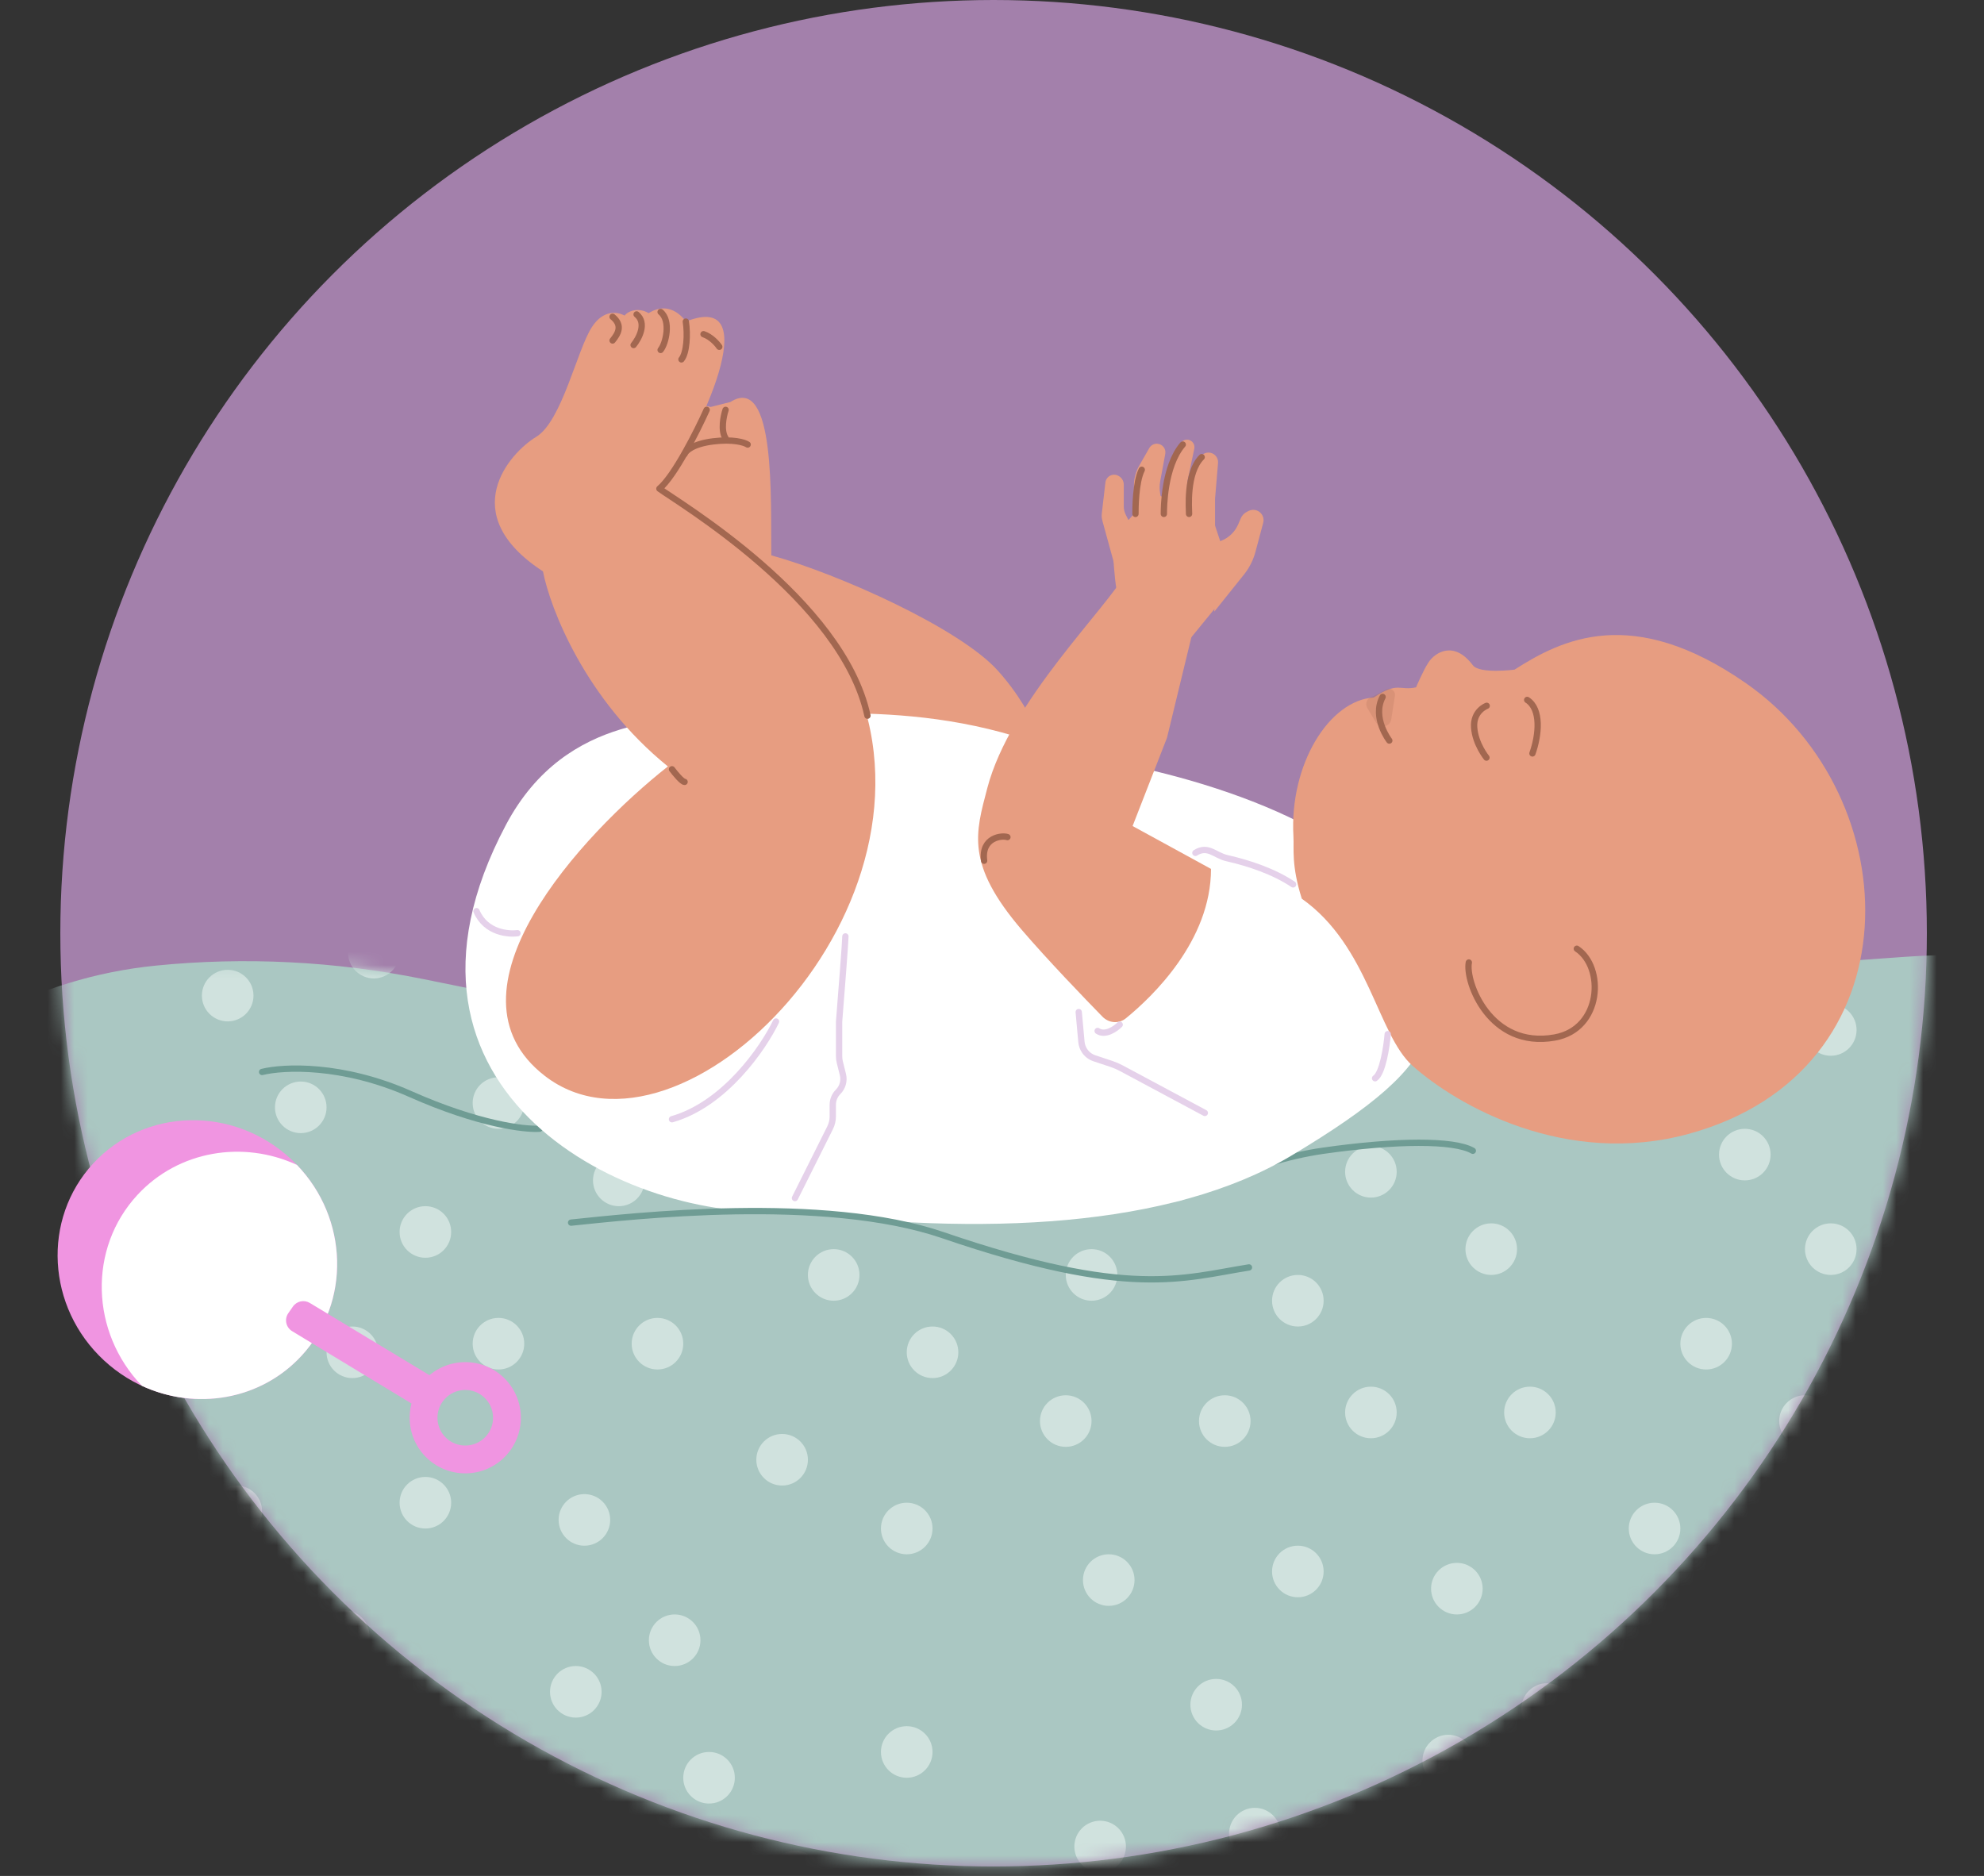
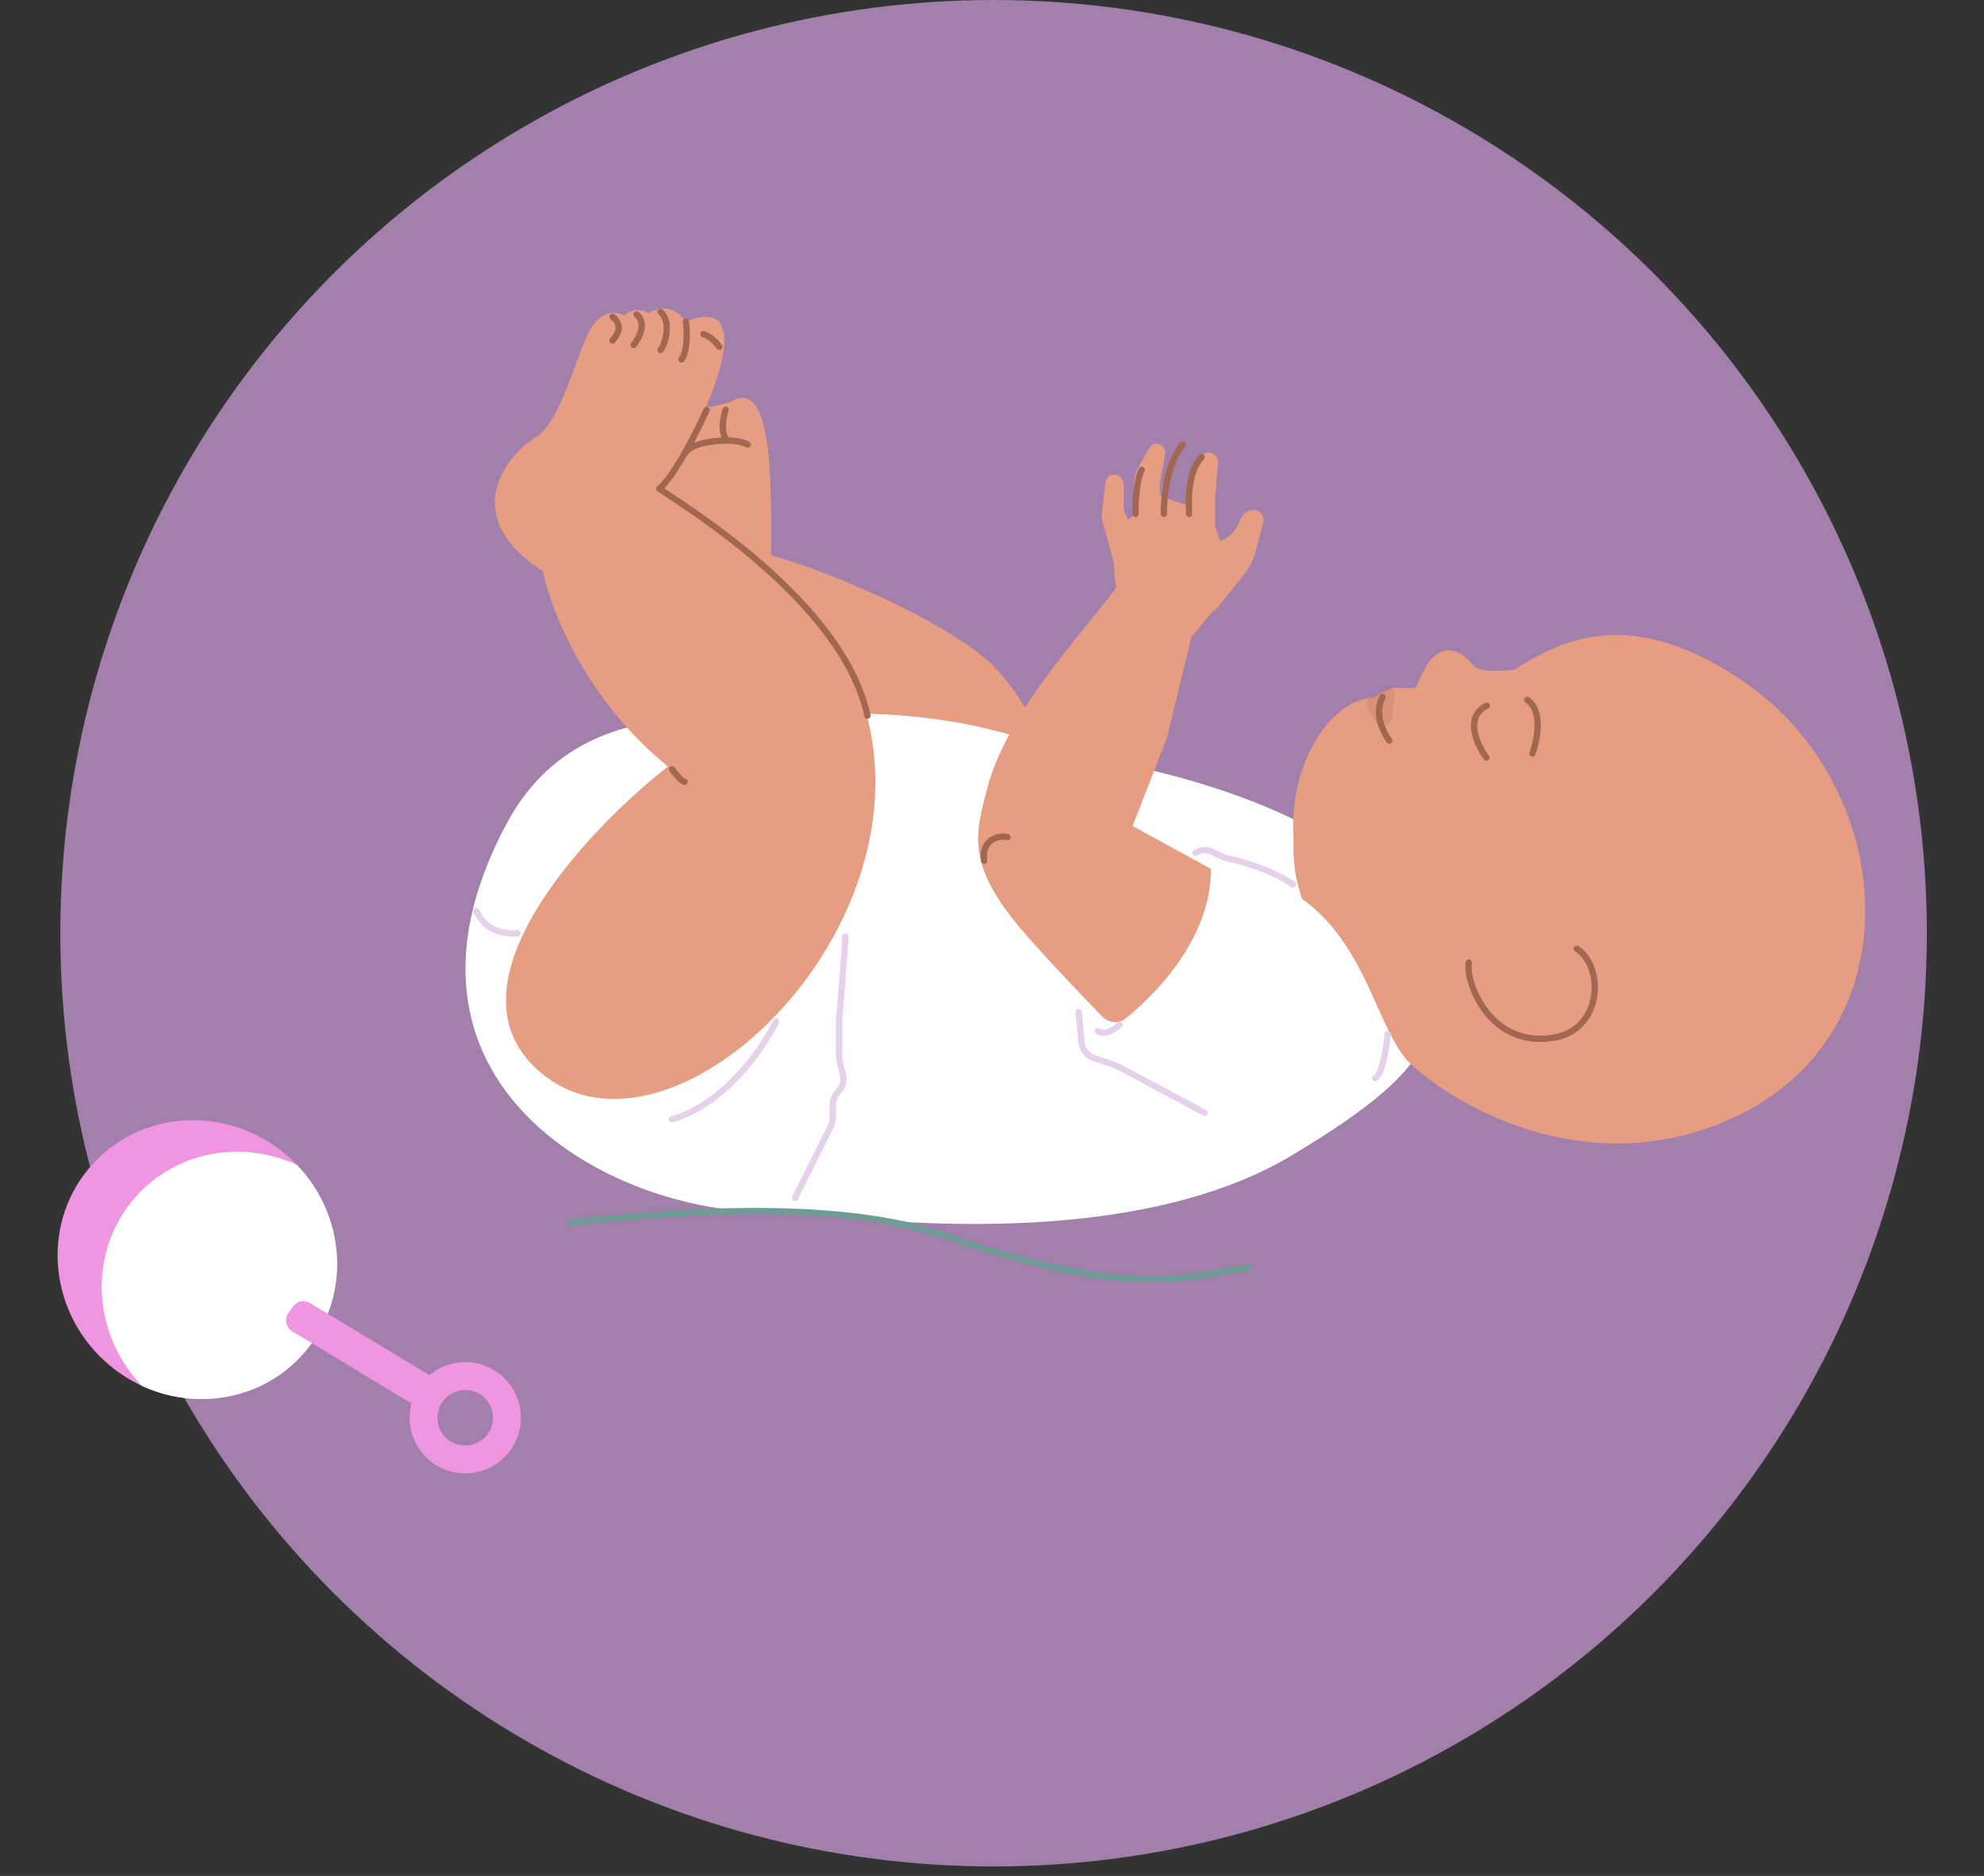
<svg xmlns="http://www.w3.org/2000/svg" fill="none" height="139" viewBox="0 0 147 139" width="147">
  <rect x="0" y="0" width="147" height="139" fill="#333333" stroke="none" />
  <circle cx="73.618" cy="69.148" fill="#A380AB" r="69.148" />
  <mask height="139" id="mask0_2481_6355" maskUnits="userSpaceOnUse" style="mask-type:alpha" width="139" x="4" y="0">
-     <circle cx="73.618" cy="69.148" fill="#A380AB" r="69.148" />
-   </mask>
+     </mask>
  <g mask="url(#mask0_2481_6355)">
    <path d="M-18.287 106.906C-19.535 88.995 -6.324 73.335 11.541 71.548C18.158 70.886 24.837 71.222 31.354 72.544L44.28 75.165C51.344 76.598 58.575 77.03 65.759 76.449L86.7 74.755L141.13 70.898C144.395 70.666 147.674 70.709 150.933 71.024L174.508 73.305C191.22 74.923 203.972 88.968 203.972 105.758C203.972 120.968 193.455 134.158 178.626 137.544L106.79 153.949L88.508 156.541C79.87 157.766 71.102 157.775 62.461 156.568L52.773 155.214C46.752 154.373 40.839 152.889 35.133 150.789L4.893 139.654C-8.16 134.847 -17.178 122.83 -18.144 108.955L-18.287 106.906Z" fill="#AAC7C2" />
    <mask height="88" id="mask1_2481_6355" maskUnits="userSpaceOnUse" style="mask-type:alpha" width="223" x="-19" y="70">
      <path d="M-18.287 106.906C-19.535 88.995 -6.324 73.335 11.541 71.548C18.158 70.886 24.837 71.222 31.354 72.544L44.28 75.165C51.344 76.598 58.575 77.03 65.759 76.449L86.7 74.755L141.13 70.898C144.395 70.666 147.674 70.709 150.933 71.024L174.508 73.305C191.22 74.923 203.972 88.968 203.972 105.758C203.972 120.968 193.455 134.158 178.626 137.544L106.79 153.949L88.508 156.541C79.87 157.766 71.102 157.775 62.461 156.568L52.773 155.214C46.752 154.373 40.839 152.889 35.133 150.789L4.893 139.654C-8.16 134.847 -17.178 122.83 -18.144 108.955L-18.287 106.906Z" fill="#D0E2DE" />
    </mask>
    <g mask="url(#mask1_2481_6355)">
      <circle cx="1.911" cy="1.911" fill="#D0E2DE" r="1.911" transform="matrix(-1 0 0 1 83.424 134.908)" />
      <circle cx="1.911" cy="1.911" fill="#D0E2DE" r="1.911" transform="matrix(-1 0 0 1 92.021 124.4)" />
      <circle cx="1.911" cy="1.911" fill="#D0E2DE" r="1.911" transform="matrix(-1 0 0 1 94.887 133.953)" />
      <circle cx="1.911" cy="1.911" fill="#D0E2DE" r="1.911" transform="matrix(-1 0 0 1 119.089 134.908)" />
      <circle cx="1.911" cy="1.911" fill="#D0E2DE" r="1.911" transform="matrix(-1 0 0 1 116.541 124.718)" />
      <circle cx="1.911" cy="1.911" fill="#D0E2DE" r="1.911" transform="matrix(-1 0 0 1 109.217 128.54)" />
      <circle cx="1.911" cy="1.911" fill="#D0E2DE" r="1.911" transform="matrix(-1 0 0 1 133.737 132.997)" />
      <circle cx="1.911" cy="1.911" fill="#D0E2DE" r="1.911" transform="matrix(-1 0 0 1 18.781 129.813)" />
      <circle cx="1.911" cy="1.911" fill="#D0E2DE" r="1.911" transform="matrix(-1 0 0 1 27.379 119.305)" />
      <circle cx="1.911" cy="1.911" fill="#D0E2DE" r="1.911" transform="matrix(-1 0 0 1 30.245 128.858)" />
      <circle cx="1.911" cy="1.911" fill="#D0E2DE" r="1.911" transform="matrix(-1 0 0 1 42.664 136.501)" />
      <circle cx="1.911" cy="1.911" fill="#D0E2DE" r="1.911" transform="matrix(-1 0 0 1 54.446 129.813)" />
      <circle cx="1.911" cy="1.911" fill="#D0E2DE" r="1.911" transform="matrix(-1 0 0 1 51.899 119.623)" />
      <circle cx="1.911" cy="1.911" fill="#D0E2DE" r="1.911" transform="matrix(-1 0 0 1 44.574 123.445)" />
      <circle cx="1.911" cy="1.911" fill="#D0E2DE" r="1.911" transform="matrix(-1 0 0 1 60.815 137.138)" />
      <circle cx="1.911" cy="1.911" fill="#D0E2DE" r="1.911" transform="matrix(-1 0 0 1 69.094 127.902)" />
      <circle cx="1.911" cy="1.911" fill="#D0E2DE" r="1.911" transform="matrix(-1 0 0 1 103.485 84.914)" />
      <circle cx="1.911" cy="1.911" fill="#D0E2DE" r="1.911" transform="matrix(-1 0 0 1 88.837 85.232)" />
      <circle cx="1.911" cy="1.911" fill="#D0E2DE" r="1.911" transform="matrix(-1 0 0 1 83.424 76.953)" />
-       <circle cx="1.911" cy="1.911" fill="#D0E2DE" r="1.911" transform="matrix(-1 0 0 1 82.787 92.556)" />
      <circle cx="1.911" cy="1.911" fill="#D0E2DE" r="1.911" transform="matrix(-1 0 0 1 80.876 103.383)" />
      <circle cx="1.911" cy="1.911" fill="#D0E2DE" r="1.911" transform="matrix(-1 0 0 1 84.061 115.165)" />
      <circle cx="1.911" cy="1.911" fill="#D0E2DE" r="1.911" transform="matrix(-1 0 0 1 92.658 103.383)" />
      <circle cx="1.911" cy="1.911" fill="#D0E2DE" r="1.911" transform="matrix(-1 0 0 1 94.25 73.768)" />
      <circle cx="1.911" cy="1.911" fill="#D0E2DE" r="1.911" transform="matrix(-1 0 0 1 107.307 69.947)" />
      <circle cx="1.911" cy="1.911" fill="#D0E2DE" r="1.911" transform="matrix(-1 0 0 1 125.457 70.584)" />
      <circle cx="1.911" cy="1.911" fill="#D0E2DE" r="1.911" transform="matrix(-1 0 0 1 120.362 80.774)" />
      <circle cx="1.911" cy="1.911" fill="#D0E2DE" r="1.911" transform="matrix(-1 0 0 1 131.189 83.64)" />
      <circle cx="1.911" cy="1.911" fill="#D0E2DE" r="1.911" transform="matrix(-1 0 0 1 137.558 74.405)" />
      <circle cx="1.911" cy="1.911" fill="#D0E2DE" r="1.911" transform="matrix(-1 0 0 1 128.324 97.652)" />
      <circle cx="1.911" cy="1.911" fill="#D0E2DE" r="1.911" transform="matrix(-1 0 0 1 137.558 90.645)" />
      <circle cx="1.911" cy="1.911" fill="#D0E2DE" r="1.911" transform="matrix(-1 0 0 1 135.647 103.383)" />
      <circle cx="1.911" cy="1.911" fill="#D0E2DE" r="1.911" transform="matrix(-1 0 0 1 133.737 116.439)" />
      <circle cx="1.911" cy="1.911" fill="#D0E2DE" r="1.911" transform="matrix(-1 0 0 1 124.502 111.344)" />
      <circle cx="1.911" cy="1.911" fill="#D0E2DE" r="1.911" transform="matrix(-1 0 0 1 109.854 115.802)" />
      <circle cx="1.911" cy="1.911" fill="#D0E2DE" r="1.911" transform="matrix(-1 0 0 1 103.485 102.746)" />
      <circle cx="1.911" cy="1.911" fill="#D0E2DE" r="1.911" transform="matrix(-1 0 0 1 115.268 102.746)" />
      <circle cx="1.911" cy="1.911" fill="#D0E2DE" r="1.911" transform="matrix(-1 0 0 1 112.401 90.645)" />
      <circle cx="1.911" cy="1.911" fill="#D0E2DE" r="1.911" transform="matrix(-1 0 0 1 98.072 94.467)" />
      <circle cx="1.911" cy="1.911" fill="#D0E2DE" r="1.911" transform="matrix(-1 0 0 1 98.072 114.528)" />
      <circle cx="1.911" cy="1.911" fill="#D0E2DE" r="1.911" transform="matrix(-1 0 0 1 38.843 79.819)" />
      <circle cx="1.911" cy="1.911" fill="#D0E2DE" r="1.911" transform="matrix(-1 0 0 1 24.195 80.137)" />
      <circle cx="1.911" cy="1.911" fill="#D0E2DE" r="1.911" transform="matrix(-1 0 0 1 18.781 71.858)" />
      <circle cx="1.911" cy="1.911" fill="#D0E2DE" r="1.911" transform="matrix(-1 0 0 1 18.144 87.461)" />
      <circle cx="1.911" cy="1.911" fill="#D0E2DE" r="1.911" transform="matrix(-1 0 0 1 16.233 98.288)" />
      <circle cx="1.911" cy="1.911" fill="#D0E2DE" r="1.911" transform="matrix(-1 0 0 1 19.418 110.07)" />
      <circle cx="1.911" cy="1.911" fill="#D0E2DE" r="1.911" transform="matrix(-1 0 0 1 28.016 98.288)" />
      <circle cx="1.911" cy="1.911" fill="#D0E2DE" r="1.911" transform="matrix(-1 0 0 1 29.608 68.673)" />
      <circle cx="1.911" cy="1.911" fill="#D0E2DE" r="1.911" transform="matrix(-1 0 0 1 55.72 75.679)" />
      <circle cx="1.911" cy="1.911" fill="#D0E2DE" r="1.911" transform="matrix(-1 0 0 1 66.547 78.545)" />
      <circle cx="1.911" cy="1.911" fill="#D0E2DE" r="1.911" transform="matrix(-1 0 0 1 72.916 69.31)" />
      <circle cx="1.911" cy="1.911" fill="#D0E2DE" r="1.911" transform="matrix(-1 0 0 1 63.681 92.556)" />
      <circle cx="1.911" cy="1.911" fill="#D0E2DE" r="1.911" transform="matrix(-1 0 0 1 72.916 85.551)" />
      <circle cx="1.911" cy="1.911" fill="#D0E2DE" r="1.911" transform="matrix(-1 0 0 1 71.005 98.288)" />
      <circle cx="1.911" cy="1.911" fill="#D0E2DE" r="1.911" transform="matrix(-1 0 0 1 69.094 111.344)" />
      <circle cx="1.911" cy="1.911" fill="#D0E2DE" r="1.911" transform="matrix(-1 0 0 1 59.86 106.25)" />
      <circle cx="1.911" cy="1.911" fill="#D0E2DE" r="1.911" transform="matrix(-1 0 0 1 45.211 110.707)" />
      <circle cx="1.911" cy="1.911" fill="#D0E2DE" r="1.911" transform="matrix(-1 0 0 1 38.843 97.651)" />
      <circle cx="1.911" cy="1.911" fill="#D0E2DE" r="1.911" transform="matrix(-1 0 0 1 50.625 97.651)" />
-       <circle cx="1.911" cy="1.911" fill="#D0E2DE" r="1.911" transform="matrix(-1 0 0 1 47.759 85.551)" />
      <circle cx="1.911" cy="1.911" fill="#D0E2DE" r="1.911" transform="matrix(-1 0 0 1 33.429 89.372)" />
-       <circle cx="1.911" cy="1.911" fill="#D0E2DE" r="1.911" transform="matrix(-1 0 0 1 33.429 109.434)" />
    </g>
    <path d="M39.978 83.632C38.888 83.71 35.446 83.305 30.4 81.062C25.354 78.82 20.977 79.038 19.42 79.427" stroke="#6F9C94" stroke-linecap="round" stroke-width="0.467" />
    <path d="M86.7 88.538C87.727 88.911 92.553 86.046 98.019 85.267C103.486 84.489 107.735 84.467 109.126 85.267" stroke="#6F9C94" stroke-linecap="round" stroke-width="0.467" />
  </g>
  <path d="M21.539 85.861C17.282 81.921 10.734 82.072 6.915 86.198C3.096 90.325 3.451 96.864 7.709 100.804C11.966 104.745 18.514 104.594 22.333 100.468C26.152 96.341 25.797 89.802 21.539 85.861Z" fill="#F095E1" />
  <path clip-rule="evenodd" d="M22 86.313C18.026 84.479 13.236 85.239 10.186 88.534C6.509 92.506 6.701 98.715 10.519 102.688C14.493 104.523 19.283 103.763 22.333 100.467C26.009 96.495 25.817 90.286 22 86.313Z" fill="white" fill-rule="evenodd" />
  <path d="M21.363 97.299C21.053 97.741 21.183 98.353 21.644 98.633L30.97 104.285L32.217 102.136L22.955 96.543C22.534 96.288 21.988 96.404 21.706 96.807L21.363 97.299Z" fill="#F095E1" />
  <path d="M31.449 102.251C29.904 103.921 30.004 106.528 31.674 108.073C33.344 109.618 35.951 109.518 37.496 107.848C39.041 106.178 38.941 103.571 37.271 102.026C35.602 100.48 32.994 100.581 31.449 102.251ZM35.984 106.449C35.212 107.283 33.908 107.334 33.073 106.561C32.239 105.789 32.188 104.485 32.961 103.65C33.733 102.816 35.037 102.765 35.872 103.538C36.707 104.31 36.757 105.614 35.984 106.449Z" fill="#F095E1" />
  <path d="M63.351 59.441C56.424 56.743 52.182 51.475 50.927 49.177C43.788 47.202 46.27 42.038 47.693 40.482C49.115 38.925 48.655 33.923 49.185 32.119C49.715 30.316 50.343 31.465 50.608 30.563C50.819 29.841 52.062 29.99 52.657 30.155L54.111 29.788C57.491 27.652 57.095 37.129 57.147 41.148C62.144 42.531 71.114 46.549 73.934 49.694C85.563 62.662 72.789 86.429 61.453 82.317C52.385 79.027 58.94 65.695 63.351 59.441Z" fill="#E79D81" />
  <path d="M79.218 56.028C68.403 51.272 58.444 53.455 53.276 52.792C50.364 53.561 42.02 52.575 37.486 61.12C26.906 81.058 46.827 90.663 58.257 89.719C72.695 91.614 86.728 90.98 95.662 85.638C107.876 78.335 107.78 75.236 103.26 66.794C99.645 60.041 84.579 56.454 79.218 56.028Z" fill="white" />
  <path d="M83.473 42.377C82.028 45.087 74.85 51.904 73.15 58.402C72.286 61.707 71.515 64.009 75.72 68.915C77.615 71.125 80.338 73.951 81.681 75.328C82.153 75.811 82.896 75.879 83.418 75.453C85.368 73.864 89.727 69.714 89.727 64.382L83.917 61.205L86.466 54.665L88.335 46.956L83.473 42.377Z" fill="#E79D81" />
  <path d="M49.485 56.789C43.372 51.842 40.768 45.093 40.23 42.336C33.676 38.065 37.797 33.532 39.717 32.377C41.636 31.223 42.749 25.933 43.85 24.244C44.951 22.555 46.277 23.385 46.277 23.385C46.677 22.895 47.51 22.85 48.056 23.206C49.747 22.137 50.815 23.828 50.815 23.828C56.865 21.422 51.851 32.265 49.01 36.028C53.597 39.017 61.349 45.963 63.193 50.083C70.797 67.069 50.474 87.509 40.374 79.724C32.295 73.496 43.082 61.839 49.485 56.789Z" fill="#E79D81" />
  <path d="M53.761 30.369C53.605 30.836 53.387 31.91 53.761 32.471" stroke="#A26750" stroke-linecap="round" stroke-linejoin="round" stroke-width="0.467" />
  <path d="M55.396 32.938C55.163 32.783 54.322 32.518 52.827 32.705C51.331 32.892 50.802 33.406 50.724 33.64" stroke="#A26750" stroke-linecap="round" stroke-linejoin="round" stroke-width="0.467" />
  <path d="M53.294 25.696C53.138 25.463 52.686 24.949 52.126 24.762" stroke="#A26750" stroke-linecap="round" stroke-linejoin="round" stroke-width="0.467" />
  <path d="M52.359 30.368C51.658 31.926 49.977 35.274 48.855 36.209C50.101 37.143 62.404 44.385 64.273 53.029" stroke="#A26750" stroke-linecap="round" stroke-linejoin="round" stroke-width="0.467" />
  <path d="M50.49 26.63C50.891 26.141 50.958 24.762 50.815 23.828" stroke="#A26750" stroke-linecap="round" stroke-width="0.467" />
  <path d="M48.946 25.93C49.346 25.44 49.729 23.757 48.946 23.117" stroke="#A26750" stroke-linecap="round" stroke-width="0.467" />
  <path d="M46.945 25.565C47.345 25.075 47.95 23.936 47.166 23.296" stroke="#A26750" stroke-linecap="round" stroke-width="0.467" />
  <path d="M45.387 25.229C45.787 24.739 46.17 24.115 45.387 23.474" stroke="#A26750" stroke-linecap="round" stroke-width="0.467" />
  <path d="M88.569 63.195C89.503 62.607 90.013 63.381 90.905 63.584C92.525 63.951 94.391 64.574 95.811 65.528" stroke="#E5D1EA" stroke-linecap="round" stroke-width="0.467" />
  <path d="M49.79 57C50.023 57.311 50.537 57.934 50.724 57.934" stroke="#A26750" stroke-linecap="round" stroke-linejoin="round" stroke-width="0.467" />
  <path d="M57.499 75.689C56.564 77.636 53.714 81.81 49.789 82.931" stroke="#E5D1EA" stroke-linecap="round" stroke-linejoin="round" stroke-width="0.467" />
  <path d="M104.921 50.927C104.921 50.927 105.447 49.671 105.856 49.058C106.323 48.357 107.725 47.423 109.126 49.292C109.622 49.952 112.216 49.617 112.216 49.617C115.691 47.397 120.916 44.74 129.373 50.63C141.482 59.062 142.099 79.351 125.147 84.007C116.029 86.511 107.96 81.92 104.646 78.957C102.062 76.646 101.406 70.088 96.454 66.59C95.666 64.086 95.888 62.924 95.833 61.951C95.536 56.633 98.486 51.883 101.785 51.683C103.587 50.471 103.696 51.202 104.921 50.927Z" fill="#E79D81" />
  <path d="M103.083 53.297L103.351 51.554C103.413 51.154 102.958 50.881 102.634 51.124C102.602 51.148 102.567 51.17 102.531 51.188L101.686 51.61C101.663 51.622 101.638 51.632 101.613 51.64C101.273 51.754 101.125 52.153 101.31 52.461L101.945 53.521C102.152 53.864 102.626 53.923 102.91 53.639C103.002 53.547 103.063 53.427 103.083 53.297Z" fill="#A26750" opacity="0.2" />
  <path d="M116.831 70.296C118.904 71.657 118.7 76.249 115.194 76.874C110.376 77.734 108.55 72.723 108.83 71.315" stroke="#A26750" stroke-linecap="round" stroke-linejoin="round" stroke-width="0.467" />
  <path d="M110.154 52.297C110.154 52.297 109.141 52.67 109.224 53.895C109.307 55.121 110.136 56.136 110.136 56.136" stroke="#A26750" stroke-linecap="round" stroke-linejoin="round" stroke-width="0.467" />
  <path d="M102.938 54.873C102.938 54.873 101.629 53.183 102.442 51.64" stroke="#A26750" stroke-linecap="round" stroke-linejoin="round" stroke-width="0.467" />
  <path d="M42.314 90.591C46.83 90.124 61.038 88.497 69.88 91.526C83.663 96.247 87.634 94.69 92.54 93.911" stroke="#6F9C94" stroke-linecap="round" stroke-linejoin="round" stroke-width="0.467" />
  <path d="M113.153 51.861C114.217 52.546 114.026 54.468 113.542 55.826" stroke="#A26750" stroke-linecap="round" stroke-linejoin="round" stroke-width="0.467" />
  <path d="M79.925 74.989L80.126 77.202C80.147 77.436 80.227 77.661 80.357 77.856V77.856C80.531 78.118 80.787 78.313 81.085 78.412L82.351 78.834C82.602 78.918 82.846 79.023 83.079 79.148L89.269 82.464" stroke="#E5D1EA" stroke-linecap="round" stroke-width="0.467" />
  <path d="M82.962 75.923C82.65 76.235 81.887 76.764 81.327 76.39" stroke="#E5D1EA" stroke-linecap="round" stroke-linejoin="round" stroke-width="0.467" />
  <path d="M102.819 76.624C102.741 77.558 102.445 79.521 101.884 79.894" stroke="#E5D1EA" stroke-linecap="round" stroke-linejoin="round" stroke-width="0.467" />
  <path d="M38.343 69.148C37.72 69.226 36.006 69.148 35.306 67.513" stroke="#E5D1EA" stroke-linecap="round" stroke-linejoin="round" stroke-width="0.467" />
  <path d="M62.638 69.382C62.638 69.756 62.327 73.743 62.171 75.689V78.263C62.171 78.416 62.19 78.568 62.227 78.716L62.453 79.621C62.568 80.081 62.433 80.567 62.098 80.901V80.901C61.846 81.154 61.703 81.497 61.703 81.855V82.724C61.703 83.014 61.636 83.3 61.506 83.56L58.9 88.772" stroke="#E5D1EA" stroke-linecap="round" stroke-linejoin="round" stroke-width="0.467" />
  <path d="M82.495 40.648C82.442 41.018 82.573 42.828 82.729 43.685L88.102 47.423L90.204 44.853L90.905 41.583L89.737 38.078L85.766 36.677L84.13 37.845C83.897 38.468 82.729 39.013 82.495 40.648Z" fill="#E79D81" />
  <path d="M81.677 38.58L82.547 41.749L83.731 38.779L83.411 38.141C83.314 37.946 83.263 37.731 83.263 37.514L83.263 35.908C83.263 35.659 83.137 35.427 82.927 35.293L82.901 35.276C82.761 35.187 82.593 35.154 82.43 35.184C82.149 35.237 81.935 35.466 81.902 35.75L81.636 38.047C81.615 38.226 81.629 38.407 81.677 38.58Z" fill="#E79D81" />
  <path d="M84.016 35.977L84.016 38.312L86.24 38.132L85.96 36.567C85.906 36.267 85.907 35.96 85.962 35.66L86.338 33.632C86.406 33.264 86.144 32.916 85.771 32.88C85.521 32.855 85.279 32.98 85.154 33.198L84.407 34.504C84.151 34.953 84.016 35.46 84.016 35.977Z" fill="#E79D81" />
-   <path d="M86.143 36.822L86.124 38.08L88.064 38L87.959 36.265C87.943 36.005 87.962 35.744 88.016 35.489L88.489 33.246C88.551 32.952 88.367 32.662 88.074 32.592C87.845 32.538 87.606 32.634 87.479 32.833L86.948 33.661C86.856 33.804 86.784 33.958 86.733 34.119L86.43 35.068C86.249 35.635 86.152 36.226 86.143 36.822Z" fill="#E79D81" />
  <path d="M88.171 38.98L88.299 39.333L90.027 39.714L90.027 36.94L90.248 34.303C90.283 33.883 89.946 33.524 89.524 33.534C89.24 33.541 88.988 33.716 88.882 33.979L88.194 35.691L88.09 36.037C87.799 37.001 87.828 38.033 88.171 38.98Z" fill="#E79D81" />
  <path d="M89.036 33.873C87.868 35.041 88.101 37.705 88.101 38.078" stroke="#A26750" stroke-linecap="round" stroke-width="0.467" />
  <path d="M87.634 32.939C86.233 34.574 86.233 37.705 86.233 38.078" stroke="#A26750" stroke-linecap="round" stroke-width="0.467" />
  <path d="M84.597 34.808C84.13 35.742 84.13 37.705 84.13 38.078" stroke="#A26750" stroke-linecap="round" stroke-width="0.467" />
  <path d="M90.495 40.064L90.204 40.181L89.97 45.32L92.169 42.572C92.568 42.074 92.859 41.497 93.023 40.88L93.594 38.738C93.665 38.474 93.589 38.193 93.397 38.001C93.164 37.768 92.809 37.71 92.515 37.857L92.388 37.921C92.184 38.023 92.024 38.193 91.934 38.402L91.744 38.846C91.506 39.401 91.057 39.84 90.495 40.064Z" fill="#E79D81" />
  <path d="M74.643 62.026C74.271 61.882 72.683 62.026 72.917 63.775" stroke="#A26750" stroke-linecap="round" stroke-width="0.467" />
</svg>